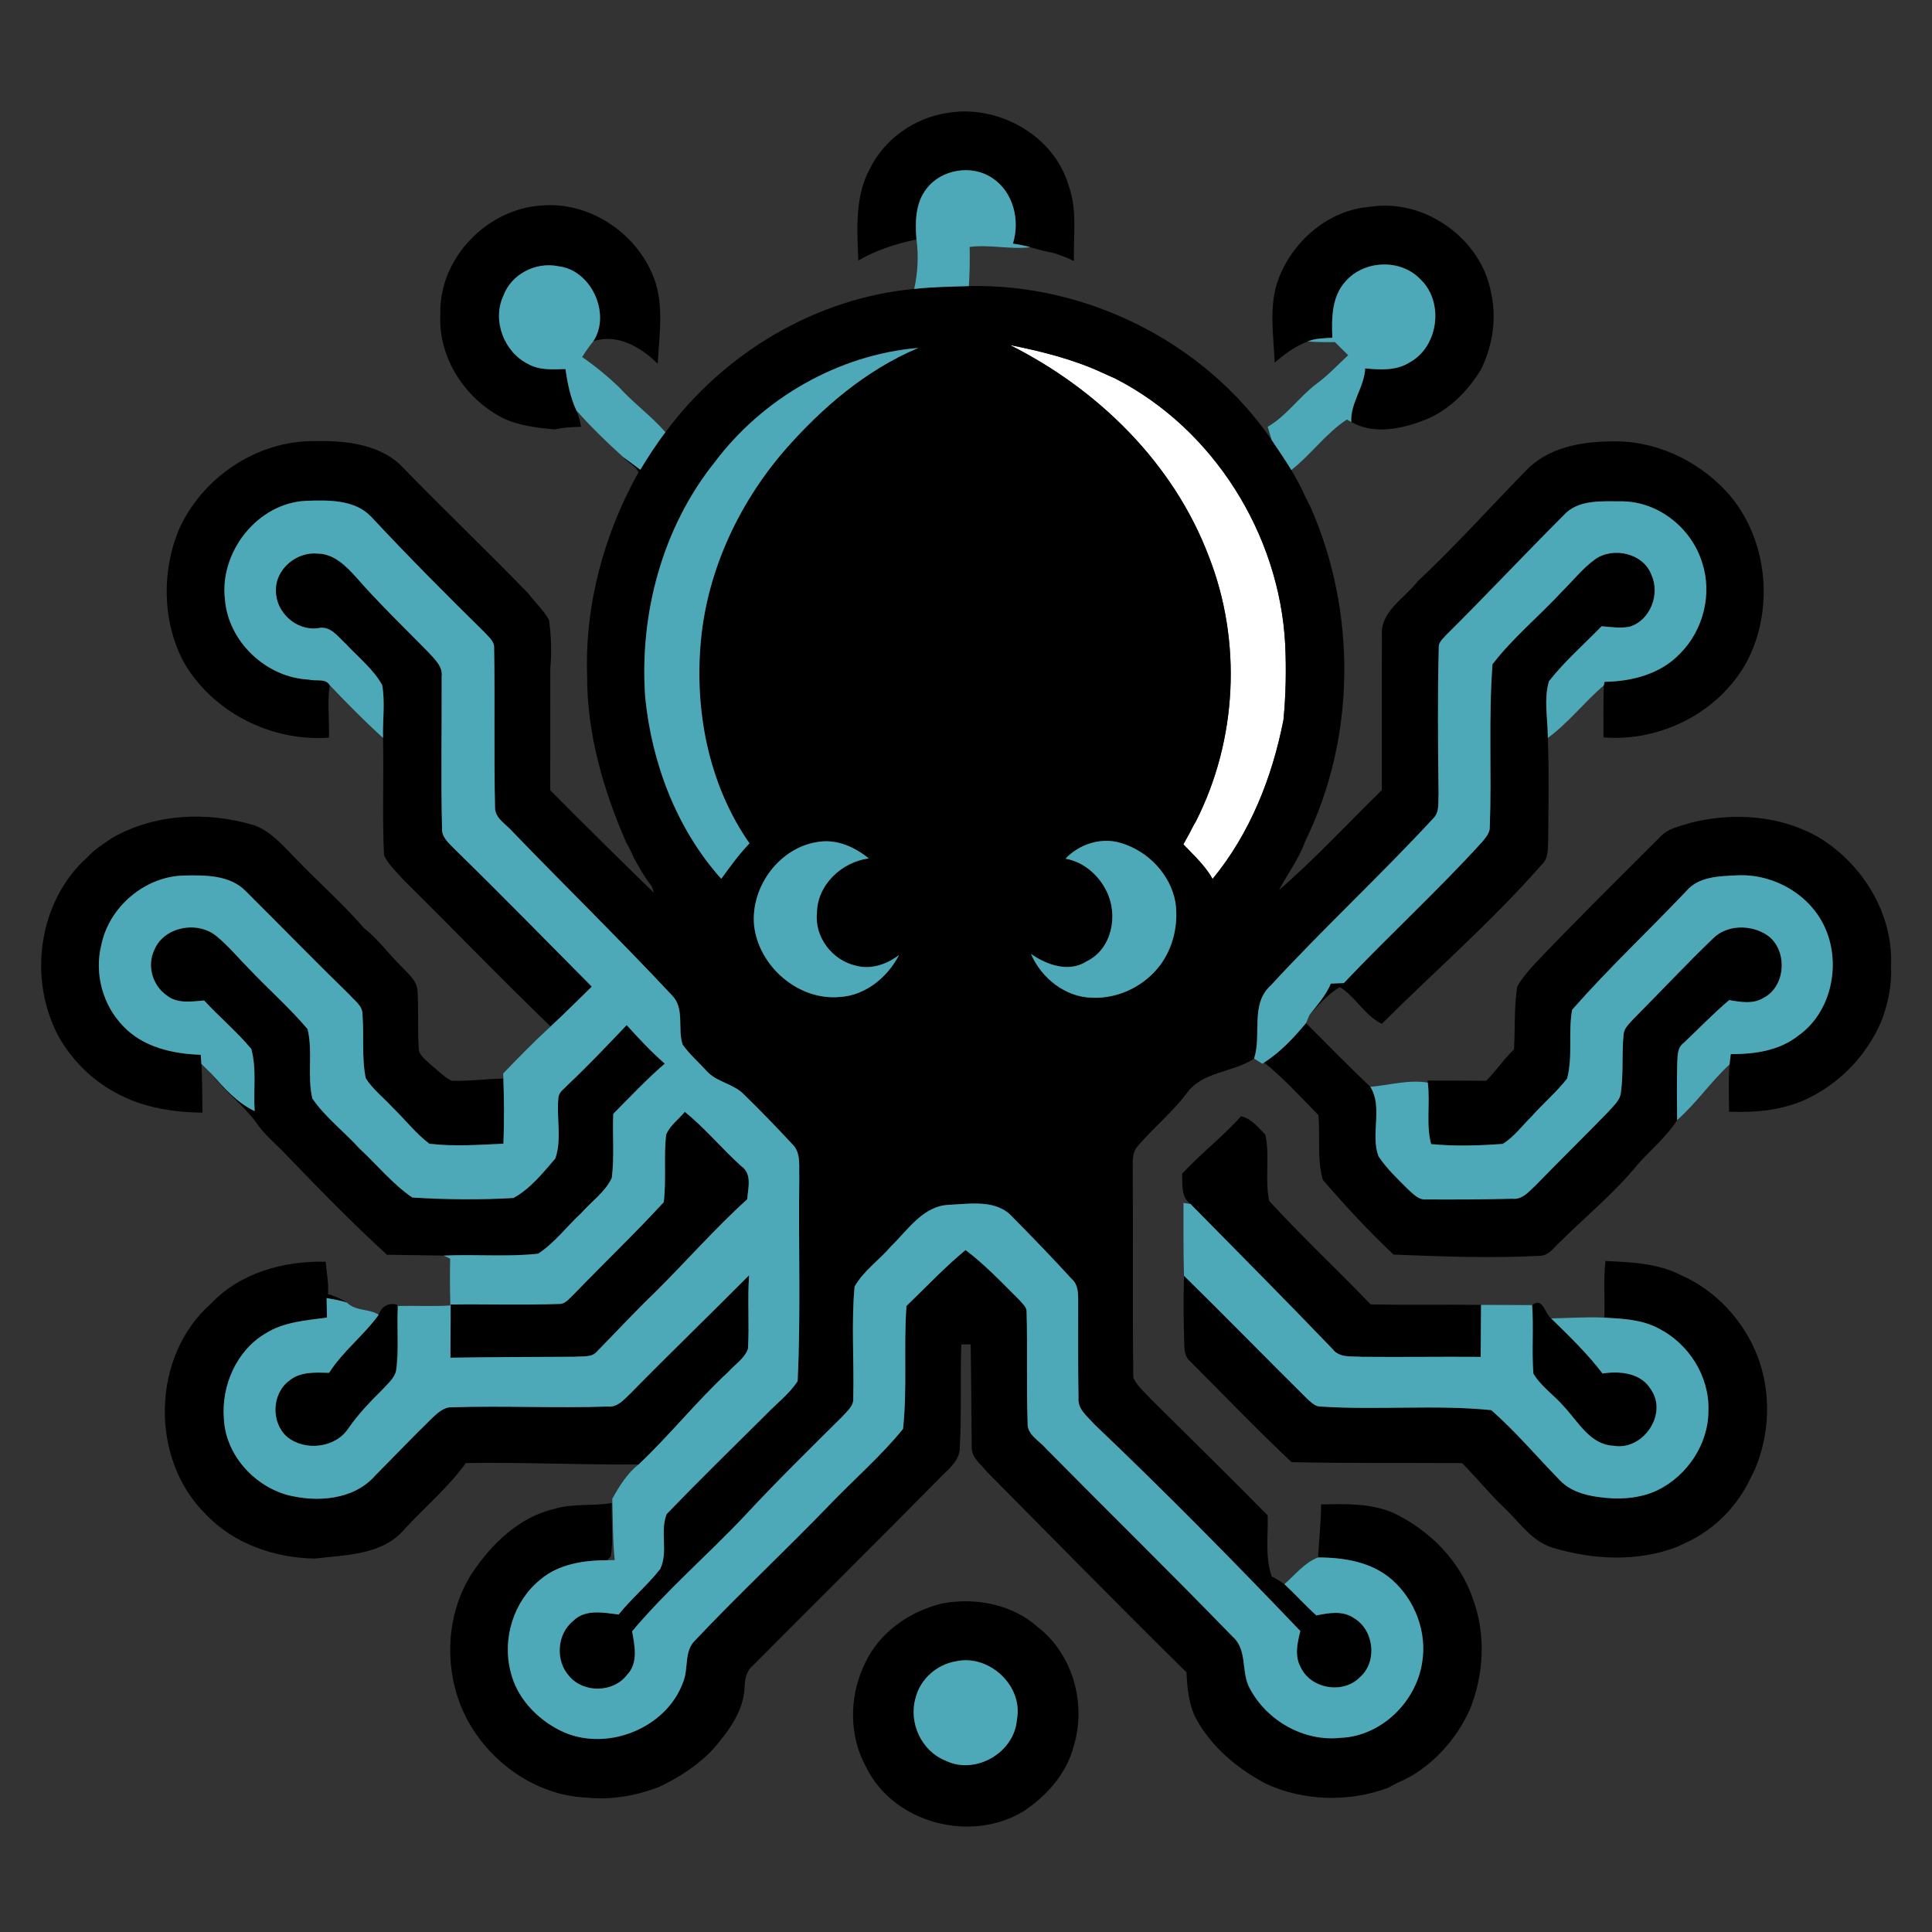
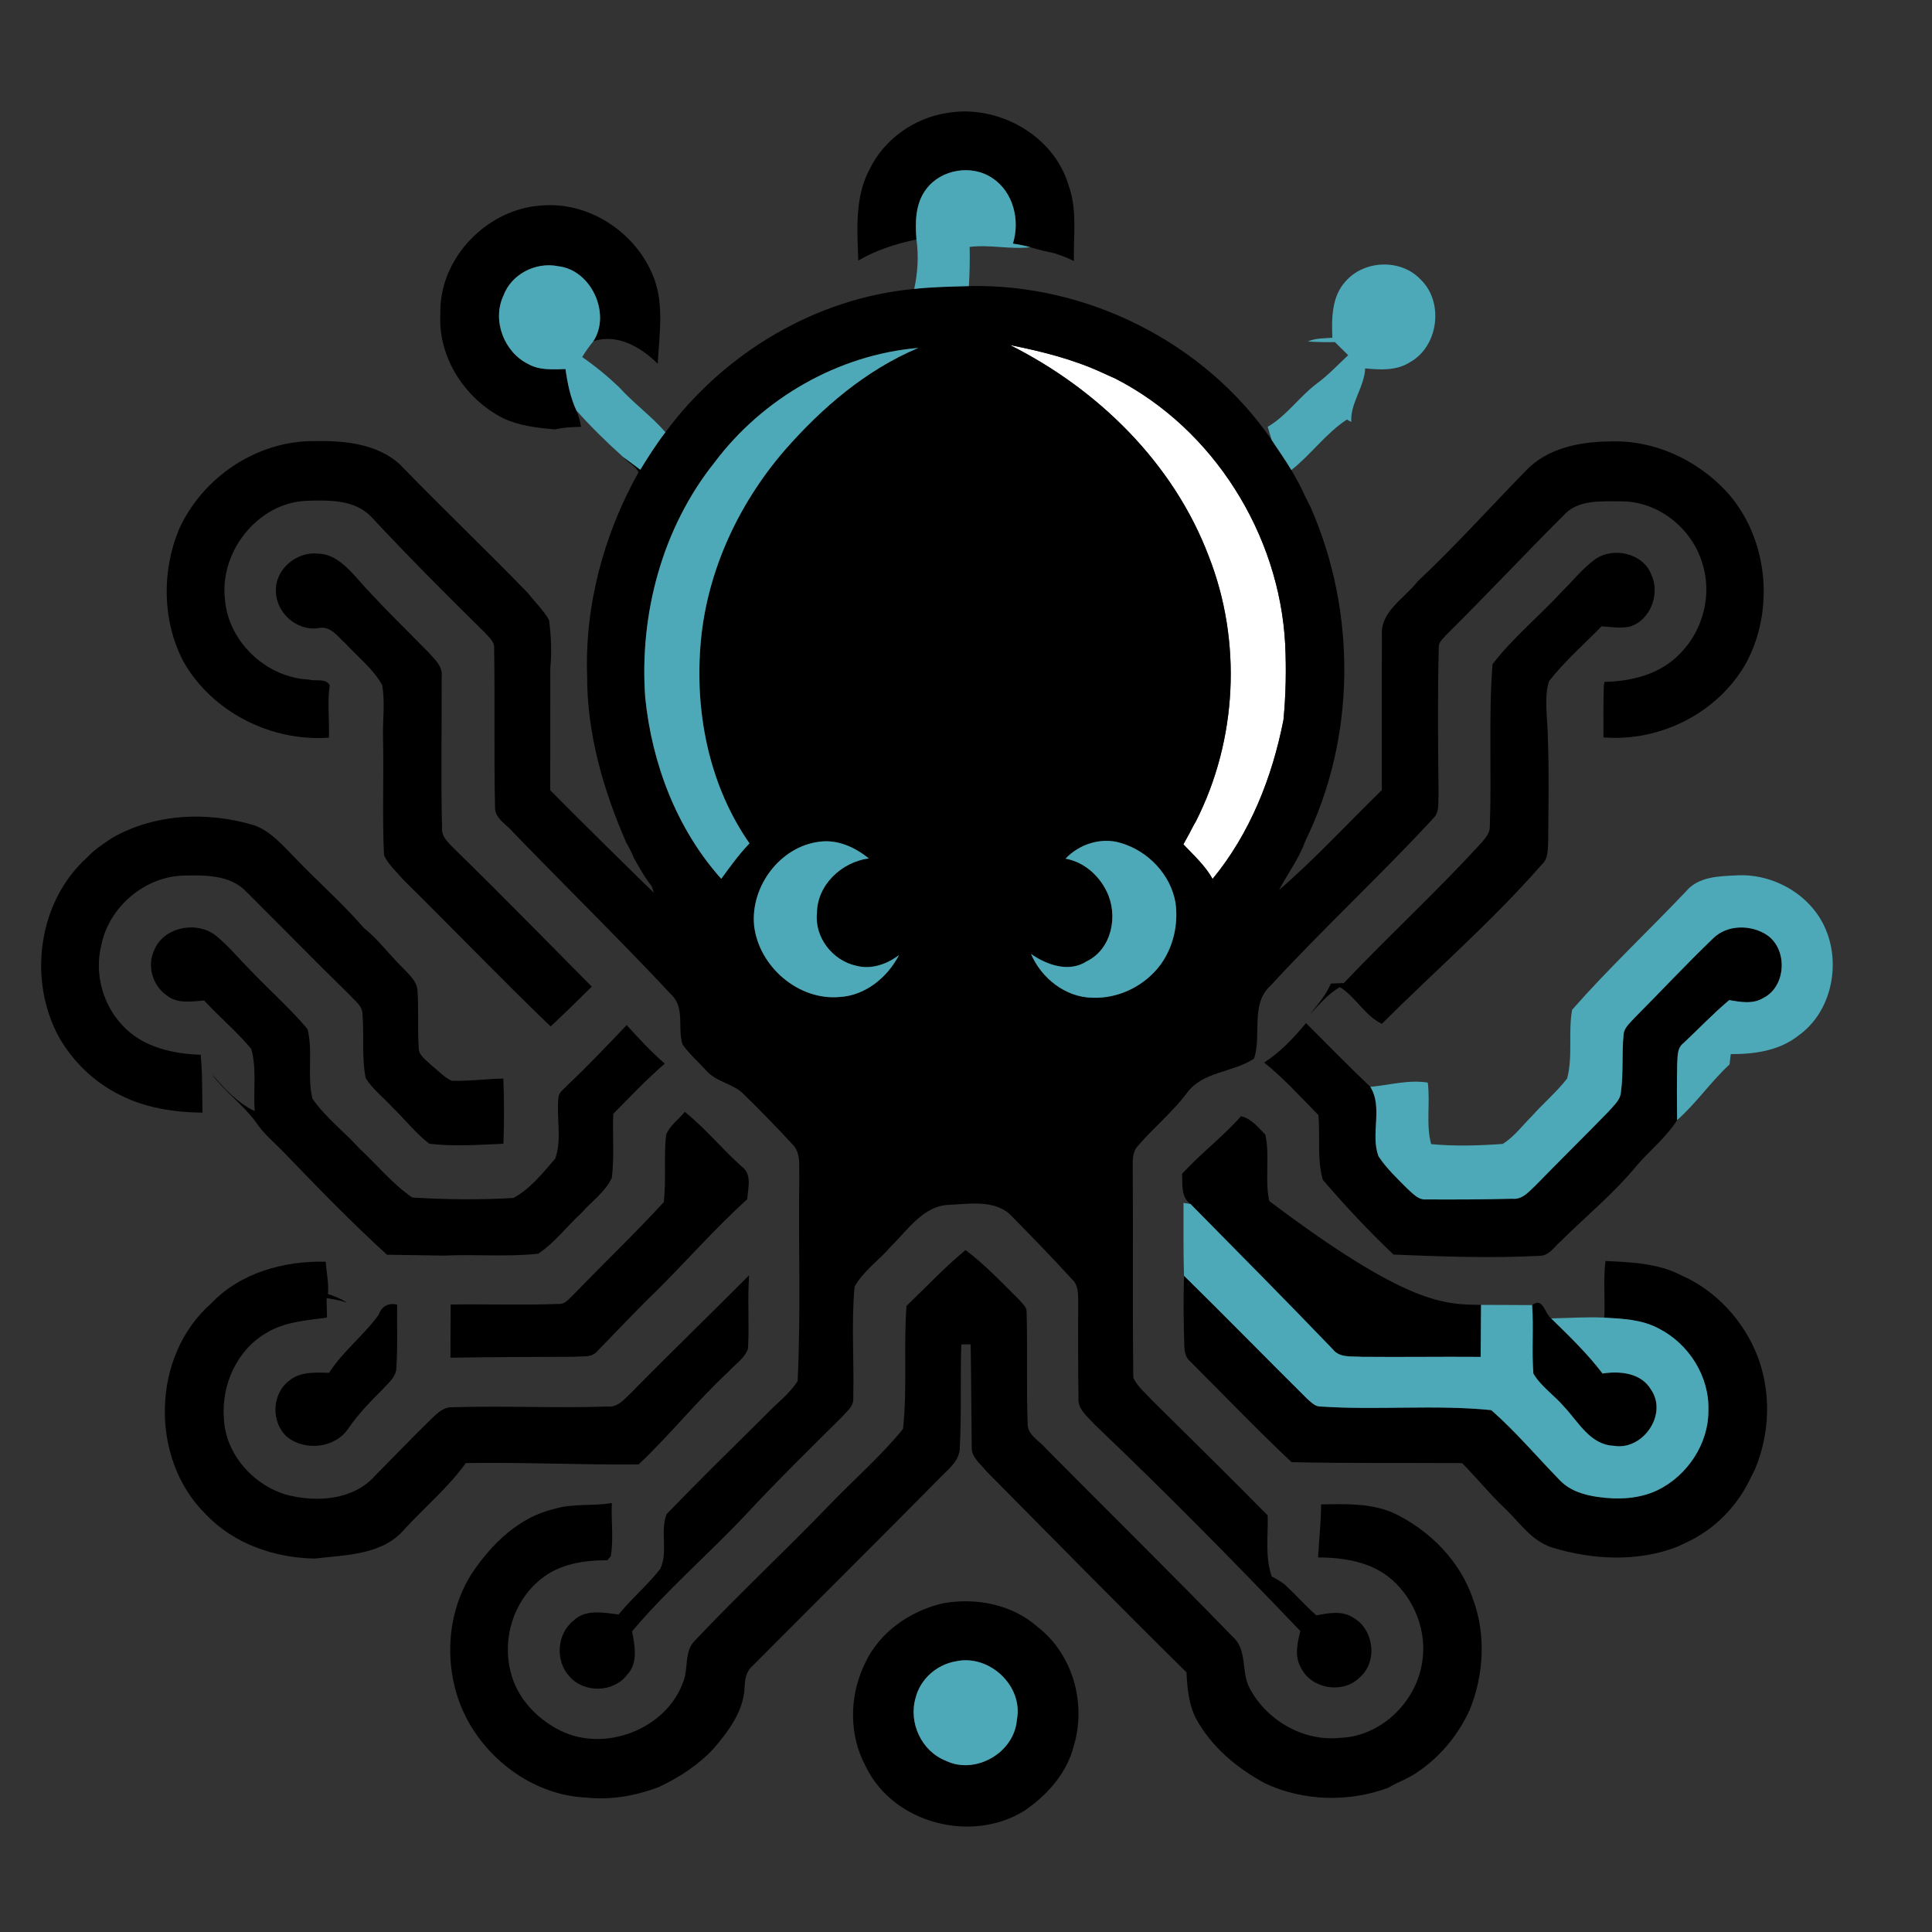
<svg xmlns="http://www.w3.org/2000/svg" width="200pt" height="200pt" viewBox="0 0 474 474" version="1.1">
  <rect x="0" y="0" width="474" height="474" fill="#333333" stroke="none" />
  <g id="#ffffffff">
    <path fill="#ffffff" opacity="1.00" d=" M 247.77 84.65 C 255.52 86.19 263.28 88.13 270.46 91.45 C 271.49 91.94 272.56 92.38 273.60 92.86 C 297.74 105.23 313.89 131.08 315.31 158.05 C 315.60 164.23 315.48 170.44 314.89 176.60 C 312.14 190.70 306.70 204.45 297.50 215.64 C 295.67 212.36 292.88 209.84 290.33 207.15 C 290.68 206.52 291.38 205.26 291.73 204.62 C 292.29 203.60 292.77 202.53 293.39 201.54 C 303.55 181.55 304.75 157.33 296.55 136.46 C 287.90 113.62 269.37 95.48 247.77 84.65 Z" />
  </g>
  <g id="#000000ff">
    <path fill="#000000" opacity="1.00" d=" M 213.38 41.46 C 216.91 34.21 224.17 29.04 232.09 27.76 C 244.65 25.43 258.62 33.11 262.20 45.59 C 264.34 51.53 263.32 57.89 263.48 64.05 C 261.92 63.23 260.26 62.65 258.60 62.10 C 256.63 61.71 254.69 61.22 252.77 60.66 C 251.38 60.21 249.93 60.02 248.51 59.76 C 250.31 54.06 248.61 47.02 243.42 43.67 C 238.46 40.29 230.91 41.51 227.30 46.33 C 224.57 49.79 224.49 54.54 224.85 58.74 C 219.87 59.80 214.98 61.33 210.58 63.93 C 210.30 56.41 209.67 48.33 213.38 41.46 Z" />
    <path fill="#000000" opacity="1.00" d=" M 108.04 76.95 C 107.70 63.38 119.45 51.24 132.87 50.42 C 144.22 49.43 155.37 56.63 159.90 66.91 C 163.14 73.94 161.74 81.81 161.37 89.25 C 157.30 85.20 151.46 81.75 145.57 83.72 C 149.96 77.03 145.09 66.19 136.91 65.31 C 131.42 64.20 125.42 67.27 123.49 72.59 C 120.68 78.66 123.69 86.43 129.62 89.33 C 132.40 90.89 135.67 90.63 138.74 90.54 C 139.23 94.03 139.93 97.52 141.43 100.74 C 141.96 102.02 142.34 103.35 142.57 104.72 C 140.42 104.77 138.26 104.85 136.16 105.35 C 131.79 104.97 127.41 104.48 123.40 102.59 C 114.02 97.78 107.40 87.65 108.04 76.95 Z" />
-     <path fill="#000000" opacity="1.00" d=" M 313.65 68.47 C 317.16 59.13 325.94 51.50 336.09 50.74 C 349.50 48.60 363.46 58.56 365.84 71.91 C 367.25 78.20 366.17 84.86 363.37 90.62 C 360.05 96.06 355.32 100.86 349.26 103.14 C 343.73 105.30 336.93 106.64 331.53 103.53 C 331.22 99.00 334.72 95.00 334.94 90.38 C 338.64 90.76 342.66 90.97 345.93 88.86 C 352.95 84.95 354.33 74.07 348.49 68.53 C 343.66 63.42 334.64 63.79 330.09 69.07 C 326.70 72.78 326.69 78.16 326.88 82.87 C 324.85 83.01 322.75 82.95 320.85 83.78 C 317.78 84.90 315.21 86.88 312.73 88.95 C 312.47 82.14 311.21 75.05 313.65 68.47 Z" />
    <path fill="#000000" opacity="1.00" d=" M 224.29 70.89 C 228.74 70.38 233.23 70.34 237.71 70.19 C 266.68 69.53 295.54 83.99 311.98 107.92 C 313.58 110.40 315.32 112.78 316.82 115.32 C 318.02 117.36 319.17 119.43 320.12 121.60 C 320.59 122.55 321.07 123.50 321.55 124.45 C 332.89 150.24 332.68 181.07 320.21 206.42 C 318.71 210.71 315.88 214.32 313.83 218.34 C 322.67 210.68 330.64 202.02 339.02 193.84 C 339.04 181.22 338.98 168.59 339.04 155.97 C 338.56 150.03 344.59 146.84 347.77 142.68 C 357.04 133.97 365.54 124.52 374.42 115.42 C 379.65 109.93 387.65 108.35 394.95 108.31 C 405.67 107.87 416.22 112.72 423.48 120.50 C 433.74 131.66 435.54 149.36 428.42 162.63 C 421.53 174.90 407.35 182.03 393.40 180.92 C 393.42 176.66 393.32 172.40 393.49 168.14 C 393.53 167.93 393.61 167.49 393.66 167.28 C 400.42 167.18 407.47 165.36 412.25 160.28 C 417.90 154.58 420.13 145.72 417.61 138.07 C 415.04 129.60 406.93 123.08 397.97 123.00 C 393.06 123.03 387.10 122.43 383.53 126.52 C 373.84 136.21 364.47 146.21 354.74 155.86 C 353.99 156.74 352.88 157.60 352.99 158.89 C 352.68 170.92 352.81 182.96 352.94 194.99 C 352.80 196.89 353.20 199.15 351.75 200.66 C 338.79 214.70 324.73 227.69 311.79 241.75 C 306.65 246.34 309.61 253.82 307.68 259.71 C 302.47 263.22 295.08 262.78 291.17 268.19 C 287.60 272.94 282.95 276.71 279.11 281.21 C 277.70 282.80 277.91 285.02 277.91 286.99 C 278.04 304.01 277.83 321.04 278.05 338.05 C 279.20 340.39 281.31 342.05 283.04 343.94 C 292.38 353.21 301.80 362.41 311.02 371.80 C 311.15 376.78 310.33 381.96 312.01 386.77 C 313.08 387.33 314.12 387.95 315.11 388.66 C 317.79 391.14 320.22 393.88 322.95 396.32 C 325.95 395.74 329.33 395.07 332.06 396.92 C 337.12 399.78 338.06 407.72 333.59 411.54 C 329.45 415.75 321.48 414.33 319.06 408.94 C 317.57 406.18 318.31 403.02 319.03 400.17 C 302.55 382.91 285.79 365.90 268.50 349.45 C 266.86 347.56 264.36 345.77 264.60 342.99 C 264.46 334.96 264.53 326.92 264.52 318.89 C 264.51 317.12 264.46 315.15 263.03 313.88 C 258.27 308.67 253.36 303.59 248.40 298.57 C 244.50 294.21 238.09 295.35 232.91 295.59 C 226.50 295.80 222.80 301.70 218.64 305.73 C 215.77 309.13 211.83 311.77 209.66 315.68 C 208.84 324.76 209.57 333.92 209.34 343.03 C 209.49 345.00 207.75 346.27 206.60 347.60 C 198.55 355.60 190.45 363.54 182.73 371.86 C 173.67 381.46 163.59 390.11 155.08 400.23 C 155.73 403.77 156.64 408.04 153.83 410.92 C 150.50 415.30 143.27 415.43 139.71 411.29 C 136.19 407.53 136.59 400.87 140.67 397.65 C 143.62 394.70 148.08 395.66 151.78 396.10 C 154.95 392.17 158.86 388.91 161.97 384.95 C 164.01 380.76 161.85 375.65 163.57 371.45 C 171.57 363.17 179.80 355.10 187.98 347.00 C 190.56 344.30 193.65 342.00 195.69 338.85 C 196.50 322.25 195.86 305.58 196.10 288.96 C 195.96 286.16 196.62 282.82 194.35 280.67 C 190.50 276.54 186.58 272.45 182.52 268.51 C 179.93 265.83 175.80 265.52 173.34 262.72 C 171.38 260.56 169.13 258.65 167.46 256.25 C 166.18 252.33 168.06 247.37 164.85 244.18 C 152.12 230.57 138.79 217.54 125.84 204.13 C 124.27 202.24 121.39 200.82 121.45 198.05 C 121.16 185.05 121.45 172.03 121.23 159.03 C 121.34 157.35 119.88 156.28 118.90 155.15 C 109.48 145.88 100.14 136.52 91.14 126.85 C 87.05 122.49 80.53 122.69 75.02 122.88 C 63.16 123.46 53.81 135.45 55.19 147.07 C 56.03 157.53 65.39 166.26 75.81 166.73 C 77.43 167.21 79.89 166.33 80.89 168.10 C 80.27 172.35 80.86 176.68 80.69 180.97 C 66.54 182.03 51.99 174.68 44.97 162.25 C 39.82 152.35 39.65 140.16 43.90 129.91 C 49.60 117.18 62.96 108.14 77.00 108.22 C 84.27 108.06 92.38 108.78 98.03 113.86 C 108.38 124.55 119.16 134.82 129.52 145.50 C 131.22 147.73 133.35 149.68 134.71 152.14 C 135.22 156.06 135.39 160.04 135.01 163.98 C 134.97 173.94 135.04 183.90 134.98 193.86 C 143.39 202.33 151.89 210.73 160.44 219.06 C 160.29 218.63 160.01 217.79 159.87 217.37 C 158.15 215.29 156.89 212.89 155.55 210.57 C 154.98 209.20 154.32 207.86 153.58 206.58 C 148.02 193.79 144.03 180.03 144.05 165.99 C 143.42 148.54 148.16 131.06 156.66 115.86 C 155.88 114.26 154.03 113.47 152.89 112.13 C 154.30 113.15 155.70 114.19 157.09 115.25 C 159.01 112.10 161.00 108.98 163.26 106.05 C 177.60 86.63 200.12 73.11 224.29 70.89 M 247.77 84.65 C 269.37 95.48 287.90 113.62 296.55 136.46 C 304.75 157.33 303.55 181.55 293.39 201.54 C 292.77 202.53 292.29 203.60 291.73 204.62 C 291.38 205.26 290.68 206.52 290.33 207.15 C 292.88 209.84 295.67 212.36 297.50 215.64 C 306.70 204.45 312.14 190.70 314.89 176.60 C 315.48 170.44 315.60 164.23 315.31 158.05 C 313.89 131.08 297.74 105.23 273.60 92.86 C 272.56 92.38 271.49 91.94 270.46 91.45 C 263.28 88.13 255.52 86.19 247.77 84.65 M 175.31 113.45 C 162.46 129.53 156.84 150.70 158.30 171.09 C 159.92 187.29 166.01 203.38 176.95 215.61 C 179.13 212.61 181.31 209.60 183.88 206.91 C 174.24 193.09 170.61 175.75 171.80 159.09 C 173.00 141.16 180.82 124.02 192.50 110.48 C 201.61 100.07 212.44 90.76 225.30 85.36 C 205.65 87.03 187.11 97.72 175.31 113.45 M 185.01 227.04 C 186.13 237.07 195.85 245.54 206.04 244.60 C 212.32 244.24 217.76 239.76 220.56 234.32 C 217.56 236.59 213.74 237.94 209.98 236.92 C 204.25 235.63 199.83 229.99 200.43 224.05 C 200.46 217.10 206.49 211.49 213.15 210.60 C 209.77 207.87 205.49 205.90 201.06 206.51 C 191.39 207.67 184.11 217.49 185.01 227.04 M 261.42 210.67 C 265.85 211.44 269.57 214.69 271.50 218.68 C 274.40 224.50 272.84 232.79 266.67 235.82 C 262.30 238.69 256.86 236.77 252.95 234.04 C 255.47 239.96 261.40 244.68 267.97 244.78 C 274.45 245.07 280.92 241.84 284.75 236.64 C 287.89 232.32 289.12 226.75 288.40 221.48 C 287.21 214.57 281.68 208.78 275.00 206.83 C 270.24 205.33 264.78 207.08 261.42 210.67 Z" />
    <path fill="#000000" opacity="1.00" d=" M 67.69 144.96 C 67.53 139.61 72.81 135.25 78.01 135.83 C 81.95 135.88 84.89 138.87 87.36 141.60 C 92.95 148.00 99.09 153.89 105.03 159.95 C 106.55 161.67 108.67 163.43 108.36 165.98 C 108.41 178.36 108.15 190.74 108.45 203.11 C 108.26 205.41 110.19 206.91 111.62 208.41 C 122.95 219.48 134.03 230.81 145.19 242.06 C 141.83 245.33 138.53 248.65 135.09 251.83 C 122.86 240.08 111.11 227.83 99.03 215.92 C 97.36 213.98 95.34 212.18 94.22 209.88 C 93.75 200.28 94.19 190.65 93.97 181.04 C 93.85 176.71 94.53 172.32 93.75 168.04 C 91.56 164.14 87.94 161.30 84.93 158.05 C 82.94 156.27 81.11 153.39 78.02 154.12 C 72.71 154.84 67.68 150.26 67.69 144.96 Z" />
    <path fill="#000000" opacity="1.00" d=" M 391.30 137.25 C 395.73 134.04 403.24 135.72 405.17 141.06 C 407.34 145.76 404.90 152.22 399.82 153.75 C 397.55 154.22 395.22 153.81 392.94 153.65 C 388.60 158.10 383.86 162.25 380.02 167.14 C 378.72 171.58 379.75 176.45 379.75 181.04 C 380.07 189.35 379.89 197.67 379.84 205.98 C 379.71 208.08 380.00 210.59 378.24 212.13 C 366.08 226.05 352.08 238.15 339.02 251.19 C 334.84 249.17 332.62 244.61 328.76 242.19 C 325.89 243.74 323.53 246.58 321.26 249.02 C 323.18 246.56 325.30 244.22 326.52 241.31 C 327.58 241.26 328.64 241.22 329.70 241.19 C 340.81 229.45 352.77 218.51 363.65 206.54 C 364.52 205.47 365.56 204.34 365.51 202.85 C 366.00 189.57 365.18 176.23 366.17 162.97 C 371.15 156.48 377.65 151.16 383.22 145.13 C 385.90 142.49 388.25 139.48 391.30 137.25 Z" />
    <path fill="#000000" opacity="1.00" d=" M 27.36 205.67 C 37.93 199.53 50.98 199.02 62.50 202.52 C 66.59 204.06 69.47 207.55 72.47 210.56 C 78.00 216.35 84.07 221.63 89.30 227.70 C 92.84 230.50 95.47 234.20 98.69 237.32 C 100.22 239.01 102.30 240.61 102.43 243.08 C 102.74 247.70 102.43 252.34 102.72 256.96 C 102.63 258.93 104.52 260.02 105.73 261.25 C 107.40 262.56 108.87 264.23 110.81 265.16 C 115.04 265.28 119.26 264.69 123.50 264.61 C 123.68 269.94 123.72 275.27 123.51 280.60 C 117.47 280.88 111.35 281.32 105.34 280.61 C 101.94 278.03 99.33 274.59 96.26 271.65 C 94.10 269.27 91.45 267.27 89.73 264.53 C 88.69 259.40 89.36 254.12 88.93 248.93 C 89.01 246.83 87.09 245.58 85.86 244.17 C 77.26 235.77 68.86 227.16 60.34 218.68 C 56.42 214.63 50.33 214.70 45.11 214.81 C 35.51 215.02 26.70 222.55 24.84 231.94 C 23.12 238.91 25.22 246.60 30.22 251.75 C 35.10 256.93 42.39 258.55 49.25 258.78 C 49.31 259.52 49.36 260.26 49.41 261.01 C 49.67 264.99 49.57 268.99 49.69 272.98 C 42.74 272.90 35.67 271.83 29.43 268.64 C 23.20 265.55 18.01 260.60 14.54 254.58 C 6.76 240.50 9.29 221.21 21.40 210.35 C 23.11 208.46 25.28 207.10 27.36 205.67 Z" />
-     <path fill="#000000" opacity="1.00" d=" M 414.82 201.85 C 425.38 199.20 437.11 200.03 446.59 205.67 C 457.16 212.24 464.50 224.34 463.95 236.96 C 464.18 241.63 463.24 246.24 461.56 250.58 C 458.02 258.82 451.62 265.58 443.54 269.50 C 437.52 272.40 430.80 273.00 424.21 272.75 C 424.20 268.88 424.01 265.01 424.32 261.16 C 424.41 260.30 424.51 259.46 424.63 258.62 C 430.39 258.64 436.47 257.81 441.13 254.14 C 449.18 248.50 451.69 236.97 447.96 228.11 C 444.47 219.60 435.10 214.23 426.02 214.77 C 421.70 214.97 416.69 215.06 413.67 218.67 C 404.42 228.42 394.57 237.65 385.71 247.74 C 384.70 253.30 385.93 259.14 384.48 264.61 C 381.88 267.94 378.64 270.69 375.83 273.84 C 373.49 276.14 371.50 278.91 368.68 280.65 C 362.86 281.08 356.94 281.25 351.12 280.70 C 349.80 275.93 350.94 270.58 350.29 265.61 L 350.27 265.11 C 355.06 265.13 359.85 265.10 364.65 265.15 C 367.07 262.72 368.95 259.82 371.45 257.47 C 371.73 252.35 371.46 247.20 372.22 242.12 C 373.33 240.04 374.93 238.25 376.50 236.51 C 386.56 225.91 396.98 215.66 407.31 205.33 C 409.23 203.18 412.21 202.72 414.82 201.85 Z" />
    <path fill="#000000" opacity="1.00" d=" M 37.84 233.11 C 40.18 227.28 48.61 225.80 53.21 229.76 C 56.13 232.16 58.53 235.11 61.19 237.78 C 65.88 242.74 71.06 247.27 75.46 252.48 C 76.82 258.02 75.31 263.95 76.64 269.53 C 79.84 274.14 84.41 277.62 88.17 281.76 C 92.49 285.76 96.28 290.47 101.15 293.80 C 109.39 294.30 117.73 294.41 125.98 293.91 C 130.09 291.67 133.21 287.76 136.24 284.23 C 137.93 279.39 136.43 274.08 137.03 269.07 C 137.25 267.83 138.46 267.13 139.22 266.24 C 144.25 261.51 148.99 256.49 153.75 251.50 C 156.72 254.78 159.74 258.04 163.10 260.95 C 158.65 264.81 154.59 269.09 150.46 273.28 C 150.24 278.50 150.75 283.76 150.11 288.96 C 148.50 292.44 145.14 294.75 142.64 297.59 C 139.07 300.87 136.10 304.92 132.02 307.59 C 124.35 308.42 116.59 307.69 108.88 308.05 C 104.24 307.96 99.59 307.92 94.95 307.84 C 86.28 299.94 78.11 291.52 69.98 283.08 C 67.53 280.49 64.68 278.24 62.73 275.23 C 59.54 270.92 55.09 267.76 51.90 263.46 C 55.01 266.96 58.18 270.55 62.48 272.61 C 62.13 267.56 63.01 262.26 61.65 257.35 C 58.12 253.10 53.83 249.53 50.08 245.46 C 47.02 245.71 43.47 246.32 40.89 244.20 C 37.42 241.79 36.02 236.94 37.84 233.11 Z" />
    <path fill="#000000" opacity="1.00" d=" M 420.25 230.27 C 423.68 226.81 429.59 226.79 433.52 229.41 C 438.66 232.91 438.26 241.96 432.68 244.81 C 430.12 246.42 427.04 245.85 424.25 245.36 C 420.29 248.69 416.73 252.45 412.96 255.98 C 411.45 257.14 411.61 259.20 411.49 260.90 C 411.39 265.53 411.42 270.17 411.46 274.81 C 408.85 278.97 404.96 282.08 401.74 285.75 C 396.07 292.71 389.08 298.41 382.73 304.70 C 381.27 305.98 380.08 307.99 377.93 308.10 C 365.92 308.73 353.90 308.29 341.89 307.80 C 335.78 302.00 330.01 295.84 324.54 289.45 C 323.07 284.33 323.95 278.84 323.45 273.57 C 319.13 269.16 314.97 264.57 310.15 260.69 C 314.13 258.13 317.41 254.62 320.42 251.01 C 325.65 256.25 330.84 261.54 336.20 266.65 C 339.37 271.75 336.14 278.27 338.22 283.71 C 340.19 286.69 342.82 289.16 345.33 291.68 C 346.67 292.86 348.00 294.47 349.99 294.27 C 357.01 294.31 364.03 294.28 371.05 294.10 C 373.52 294.38 375.15 292.29 376.78 290.79 C 382.70 284.72 388.75 278.76 394.67 272.68 C 395.86 271.26 397.54 269.93 397.68 267.95 C 398.32 263.28 397.87 258.54 398.33 253.86 C 398.42 252.18 399.85 251.06 400.86 249.88 C 407.35 243.37 413.62 236.64 420.25 230.27 Z" />
    <path fill="#000000" opacity="1.00" d=" M 163.44 278.36 C 164.36 276.12 166.50 274.62 168.02 272.78 C 172.99 276.80 177.10 281.81 181.85 286.10 C 184.59 287.98 183.53 291.46 183.32 294.22 C 175.44 301.37 168.43 309.38 160.90 316.87 C 155.94 321.63 151.27 326.68 146.46 331.58 C 145.13 333.15 142.86 332.67 141.05 332.87 C 130.87 332.91 120.69 332.94 110.51 333.10 C 110.50 328.75 110.58 324.40 110.57 320.05 C 119.45 319.94 128.34 320.23 137.21 319.91 C 138.73 319.95 139.66 318.55 140.68 317.65 C 148.02 310.05 155.69 302.72 162.84 294.95 C 163.51 289.44 162.79 283.86 163.44 278.36 Z" />
-     <path fill="#000000" opacity="1.00" d=" M 304.47 273.87 C 307.01 274.40 308.71 276.63 310.45 278.39 C 311.60 283.72 310.25 289.38 311.40 294.66 C 319.40 303.38 328.08 311.50 336.29 320.03 C 345.31 320.20 354.34 320.03 363.36 320.14 C 363.32 324.39 363.30 328.64 363.27 332.90 C 353.51 332.82 343.74 332.98 333.98 332.88 C 331.59 332.69 328.65 333.20 326.99 331.03 C 315.48 319.04 303.76 307.24 292.09 295.40 C 289.68 293.70 290.15 290.56 290.01 287.99 C 294.57 283.01 299.98 278.92 304.47 273.87 Z" />
+     <path fill="#000000" opacity="1.00" d=" M 304.47 273.87 C 307.01 274.40 308.71 276.63 310.45 278.39 C 311.60 283.72 310.25 289.38 311.40 294.66 C 345.31 320.20 354.34 320.03 363.36 320.14 C 363.32 324.39 363.30 328.64 363.27 332.90 C 353.51 332.82 343.74 332.98 333.98 332.88 C 331.59 332.69 328.65 333.20 326.99 331.03 C 315.48 319.04 303.76 307.24 292.09 295.40 C 289.68 293.70 290.15 290.56 290.01 287.99 C 294.57 283.01 299.98 278.92 304.47 273.87 Z" />
    <path fill="#000000" opacity="1.00" d=" M 222.40 320.40 C 227.19 315.80 231.75 310.92 236.89 306.69 C 241.71 310.31 245.84 314.73 250.11 318.96 C 250.82 319.84 251.96 320.66 251.87 321.94 C 252.13 330.98 251.80 340.03 252.12 349.07 C 251.92 351.99 254.98 353.44 256.63 355.40 C 271.86 370.81 287.34 385.99 302.42 401.55 C 306.18 404.84 304.38 410.33 306.68 414.35 C 310.91 422.21 319.92 427.34 328.90 426.36 C 338.85 425.98 347.44 417.57 348.91 407.88 C 350.15 400.39 347.15 392.52 341.48 387.55 C 336.57 383.21 329.72 382.11 323.38 382.11 C 323.60 377.77 324.11 373.45 324.12 369.10 C 330.04 368.98 336.13 368.76 341.70 371.11 C 350.68 375.33 358.27 382.95 361.44 392.47 C 364.62 401.19 364.04 411.02 360.56 419.57 C 360.31 420.07 359.81 421.07 359.56 421.57 C 356.57 427.23 352.05 432.18 346.60 435.53 C 346.09 435.80 345.07 436.34 344.56 436.62 C 343.20 437.22 341.86 437.86 340.59 438.62 C 330.93 442.21 319.77 441.93 310.40 437.54 C 303.48 433.82 297.21 428.60 293.42 421.61 C 291.63 418.10 291.28 414.16 291.10 410.30 C 274.59 394.02 258.34 377.46 242.03 360.99 C 240.60 359.19 238.28 357.52 238.40 355.00 C 238.30 346.61 238.30 338.21 238.14 329.82 C 237.56 329.83 236.42 329.85 235.85 329.85 C 235.57 338.26 235.93 346.68 235.48 355.08 C 235.52 358.09 233.08 360.13 231.12 362.06 C 215.71 377.67 200.13 393.13 184.66 408.69 C 183.06 410.00 182.73 412.07 182.68 414.02 C 182.42 419.87 178.72 424.75 175.06 429.02 C 171.29 433.08 166.54 436.15 161.54 438.48 C 155.95 440.58 149.94 441.66 143.97 441.03 C 131.55 440.53 120.18 432.45 114.47 421.59 C 114.23 421.09 113.75 420.09 113.51 419.59 C 108.84 408.90 109.46 395.85 115.81 385.96 C 120.61 378.82 127.29 372.22 135.93 370.22 C 140.53 368.78 145.41 369.57 150.11 368.75 C 149.90 373.09 150.60 377.53 149.84 381.82 C 149.64 382.06 149.23 382.55 149.02 382.79 C 143.26 382.79 137.07 383.70 132.53 387.57 C 126.01 392.85 123.19 402.00 125.26 410.08 C 126.74 416.47 131.63 421.65 137.39 424.54 C 148.33 430.05 163.42 424.28 167.59 412.71 C 168.99 409.38 167.74 405.12 170.56 402.43 C 181.38 390.98 192.91 380.23 203.84 368.88 C 209.73 362.77 216.20 357.17 221.55 350.57 C 222.63 340.57 221.66 330.44 222.40 320.40 Z" />
    <path fill="#000000" opacity="1.00" d=" M 51.80 319.80 C 58.97 312.22 69.74 309.30 79.91 309.55 C 80.07 312.20 80.72 314.82 80.46 317.48 C 82.09 318.01 83.69 318.64 85.13 319.59 C 83.51 319.02 81.81 318.77 80.13 318.47 C 80.17 320.06 80.20 321.65 80.22 323.26 C 75.11 323.96 69.67 324.29 65.18 327.13 C 58.05 331.31 54.28 339.93 54.93 348.02 C 55.30 356.71 62.08 364.33 70.28 366.72 C 77.60 368.66 86.75 368.08 92.05 362.02 C 96.70 357.34 101.25 352.55 105.99 347.95 C 107.38 346.65 108.91 345.14 110.98 345.26 C 123.67 344.86 136.38 345.51 149.08 345.08 C 151.57 345.35 153.20 343.25 154.81 341.74 C 164.37 332.01 174.18 322.54 183.79 312.87 C 183.35 318.87 183.87 324.90 183.51 330.91 C 182.66 333.32 180.28 334.78 178.63 336.63 C 170.91 343.78 164.35 352.07 156.69 359.28 C 142.55 359.42 128.43 358.72 114.29 358.95 C 109.95 364.97 104.19 369.77 99.19 375.23 C 93.82 381.55 84.73 381.49 77.17 382.38 C 67.32 382.20 57.35 378.77 50.48 371.51 C 36.62 357.88 37.15 332.64 51.80 319.80 Z" />
    <path fill="#000000" opacity="1.00" d=" M 393.89 309.37 C 400.15 309.68 406.69 309.90 412.38 312.84 C 421.03 316.61 427.83 324.06 431.23 332.81 C 434.58 341.70 434.23 351.79 430.55 360.53 C 430.30 361.03 429.78 362.04 429.53 362.55 C 426.28 369.52 420.60 375.33 413.57 378.51 C 413.06 378.75 412.05 379.23 411.54 379.47 C 401.81 383.26 390.76 382.70 380.89 379.70 C 375.78 378.13 372.78 373.45 369.09 369.95 C 365.41 366.49 362.28 362.52 358.70 358.96 C 344.76 358.88 330.82 359.03 316.88 358.73 C 308.35 350.73 300.28 342.26 292.00 334.01 C 290.79 333.01 290.58 331.42 290.56 329.97 C 290.37 324.31 290.33 318.64 290.48 312.99 C 300.66 322.98 310.63 333.21 320.77 343.25 C 321.70 344.01 322.61 345.10 323.94 345.07 C 337.88 346.03 351.98 344.56 365.87 345.96 C 371.92 351.28 377.15 357.49 382.78 363.26 C 385.21 365.77 388.70 366.80 392.07 367.27 C 396.93 367.97 402.11 367.76 406.62 365.63 C 413.96 362.06 419.22 354.24 419.14 345.98 C 419.41 337.67 414.31 329.67 406.96 325.94 C 402.88 323.73 398.13 323.53 393.61 323.27 C 393.81 318.64 393.33 313.98 393.89 309.37 Z" />
    <path fill="#000000" opacity="1.00" d=" M 92.91 322.56 C 93.58 320.53 95.34 319.51 97.44 320.10 C 97.36 325.45 97.61 330.82 97.20 336.16 C 96.84 338.16 95.10 339.46 93.84 340.91 C 90.82 343.89 87.88 346.95 85.47 350.45 C 82.28 355.26 74.84 356.12 70.44 352.53 C 66.48 349.07 66.64 342.04 70.85 338.83 C 73.56 336.46 77.38 336.72 80.74 336.81 C 84.13 331.49 89.26 327.64 92.91 322.56 Z" />
    <path fill="#000000" opacity="1.00" d=" M 375.89 320.18 C 378.59 318.16 378.94 322.22 380.56 323.46 C 384.96 327.77 389.43 332.05 393.17 336.98 C 397.46 336.31 402.65 336.82 405.08 340.95 C 409.25 347.04 403.00 355.96 395.91 354.71 C 390.16 354.46 387.30 348.94 383.82 345.22 C 381.41 342.36 378.10 340.22 376.20 336.99 C 375.77 331.40 376.30 325.78 375.89 320.18 Z" />
    <path fill="#000000" opacity="1.00" d=" M 212.23 408.06 C 215.73 400.51 223.10 395.36 231.06 393.42 C 239.25 391.84 248.33 393.56 254.66 399.23 C 263.30 405.94 266.59 418.13 263.41 428.47 C 261.70 435.05 256.93 440.44 251.41 444.19 C 238.53 452.32 219.31 447.44 212.51 433.59 C 212.26 433.07 211.75 432.04 211.50 431.53 C 208.22 424.06 208.67 415.34 212.23 408.06 M 234.48 407.60 C 229.85 408.38 225.81 411.92 224.65 416.50 C 222.84 422.64 226.06 429.62 232.05 431.99 C 239.34 435.51 248.85 430.01 249.48 421.95 C 251.13 413.60 242.65 405.76 234.48 407.60 Z" />
  </g>
  <g id="#4da9b8ff">
    <path fill="#4da9b8" opacity="1.00" d=" M 227.30 46.33 C 230.91 41.51 238.46 40.29 243.42 43.67 C 248.61 47.02 250.31 54.06 248.51 59.76 C 249.93 60.02 251.38 60.21 252.77 60.66 C 247.85 61.24 242.86 59.96 237.90 60.58 C 237.97 63.78 237.90 66.99 237.71 70.19 C 233.23 70.34 228.74 70.38 224.29 70.89 C 225.17 66.93 225.40 62.77 224.85 58.74 C 224.49 54.54 224.57 49.79 227.30 46.33 Z" />
    <path fill="#4da9b8" opacity="1.00" d=" M 123.49 72.59 C 125.42 67.27 131.42 64.20 136.91 65.31 C 145.09 66.19 149.96 77.03 145.57 83.72 C 144.58 84.96 143.64 86.24 142.83 87.60 C 146.05 89.82 149.08 92.32 151.91 95.02 C 155.45 98.94 159.80 102.05 163.26 106.05 C 161.00 108.98 159.01 112.10 157.09 115.25 C 155.70 114.19 154.30 113.15 152.89 112.13 C 148.89 108.55 145.01 104.74 141.43 100.74 C 139.93 97.52 139.23 94.03 138.74 90.54 C 135.67 90.63 132.40 90.89 129.62 89.33 C 123.69 86.43 120.68 78.66 123.49 72.59 Z" />
    <path fill="#4da9b8" opacity="1.00" d=" M 330.09 69.07 C 334.64 63.79 343.66 63.42 348.49 68.53 C 354.33 74.07 352.95 84.95 345.93 88.86 C 342.66 90.97 338.64 90.76 334.94 90.38 C 334.72 95.00 331.22 99.00 331.53 103.53 C 331.26 103.38 330.71 103.08 330.44 102.93 C 325.28 106.32 321.65 111.52 316.82 115.32 C 315.32 112.78 313.58 110.40 311.98 107.92 C 311.74 107.12 311.26 105.52 311.02 104.71 C 315.65 102.01 318.73 97.39 322.97 94.18 C 325.81 92.11 328.21 89.53 330.76 87.14 C 329.67 86.07 328.59 85.00 327.51 83.93 C 325.28 83.96 323.06 83.95 320.85 83.78 C 322.75 82.95 324.85 83.01 326.88 82.87 C 326.69 78.16 326.70 72.78 330.09 69.07 Z" />
    <path fill="#4da9b8" opacity="1.00" d=" M 175.31 113.45 C 187.11 97.72 205.65 87.03 225.30 85.36 C 212.44 90.76 201.61 100.07 192.50 110.48 C 180.82 124.02 173.00 141.16 171.80 159.09 C 170.61 175.75 174.24 193.09 183.88 206.91 C 181.31 209.60 179.13 212.61 176.95 215.61 C 166.01 203.38 159.92 187.29 158.30 171.09 C 156.84 150.70 162.46 129.53 175.31 113.45 Z" />
-     <path fill="#4da9b8" opacity="1.00" d=" M 55.19 147.07 C 53.81 135.45 63.16 123.46 75.02 122.88 C 80.53 122.69 87.05 122.49 91.14 126.85 C 100.14 136.52 109.48 145.88 118.90 155.15 C 119.88 156.28 121.34 157.35 121.23 159.03 C 121.45 172.03 121.16 185.05 121.45 198.05 C 121.39 200.82 124.27 202.24 125.84 204.13 C 138.79 217.54 152.12 230.57 164.85 244.18 C 168.06 247.37 166.18 252.33 167.46 256.25 C 169.13 258.65 171.38 260.56 173.34 262.72 C 175.80 265.52 179.93 265.83 182.52 268.51 C 186.58 272.45 190.50 276.54 194.35 280.67 C 196.62 282.82 195.96 286.16 196.10 288.96 C 195.86 305.58 196.50 322.25 195.69 338.85 C 193.65 342.00 190.56 344.30 187.98 347.00 C 179.80 355.10 171.57 363.17 163.57 371.45 C 161.85 375.65 164.01 380.76 161.97 384.95 C 158.86 388.91 154.95 392.17 151.78 396.10 C 148.08 395.66 143.62 394.70 140.67 397.65 C 136.59 400.87 136.19 407.53 139.71 411.29 C 143.27 415.43 150.50 415.30 153.83 410.92 C 156.64 408.04 155.73 403.77 155.08 400.23 C 163.59 390.11 173.67 381.46 182.73 371.86 C 190.45 363.54 198.55 355.60 206.60 347.60 C 207.75 346.27 209.49 345.00 209.34 343.03 C 209.57 333.92 208.84 324.76 209.66 315.68 C 211.83 311.77 215.77 309.13 218.64 305.73 C 222.80 301.70 226.50 295.80 232.91 295.59 C 238.09 295.35 244.50 294.21 248.40 298.57 C 253.36 303.59 258.27 308.67 263.03 313.88 C 264.46 315.15 264.51 317.12 264.52 318.89 C 264.53 326.92 264.46 334.96 264.60 342.99 C 264.36 345.77 266.86 347.56 268.50 349.45 C 285.79 365.90 302.55 382.91 319.03 400.17 C 318.31 403.02 317.57 406.18 319.06 408.94 C 321.48 414.33 329.45 415.75 333.59 411.54 C 338.06 407.72 337.12 399.78 332.06 396.92 C 329.33 395.07 325.95 395.74 322.95 396.32 C 320.22 393.88 317.79 391.14 315.11 388.66 C 317.75 386.39 320.06 383.35 323.38 382.11 C 329.72 382.11 336.57 383.21 341.48 387.55 C 347.15 392.52 350.15 400.39 348.91 407.88 C 347.44 417.57 338.85 425.98 328.90 426.36 C 319.92 427.34 310.91 422.21 306.68 414.35 C 304.38 410.33 306.18 404.84 302.42 401.55 C 287.34 385.99 271.86 370.81 256.63 355.40 C 254.98 353.44 251.92 351.99 252.12 349.07 C 251.80 340.03 252.13 330.98 251.87 321.94 C 251.96 320.66 250.82 319.84 250.11 318.96 C 245.84 314.73 241.71 310.31 236.89 306.69 C 231.75 310.92 227.19 315.80 222.40 320.40 C 221.66 330.44 222.63 340.57 221.55 350.57 C 216.20 357.17 209.73 362.77 203.84 368.88 C 192.91 380.23 181.38 390.98 170.56 402.43 C 167.74 405.12 168.99 409.38 167.59 412.71 C 163.42 424.28 148.33 430.05 137.39 424.54 C 131.63 421.65 126.74 416.47 125.26 410.08 C 123.19 402.00 126.01 392.85 132.53 387.57 C 137.07 383.70 143.26 382.79 149.02 382.79 C 149.47 382.78 150.37 382.76 150.82 382.75 C 150.29 377.74 150.40 372.71 150.22 367.70 C 151.97 364.60 153.84 361.50 156.69 359.28 C 164.35 352.07 170.91 343.78 178.63 336.63 C 180.28 334.78 182.66 333.32 183.51 330.91 C 183.87 324.90 183.35 318.87 183.79 312.87 C 174.18 322.54 164.37 332.01 154.81 341.74 C 153.20 343.25 151.57 345.35 149.08 345.08 C 136.38 345.51 123.67 344.86 110.98 345.26 C 108.91 345.14 107.38 346.65 105.99 347.95 C 101.25 352.55 96.70 357.34 92.05 362.02 C 86.75 368.08 77.60 368.66 70.28 366.72 C 62.08 364.33 55.30 356.71 54.93 348.02 C 54.28 339.93 58.05 331.31 65.18 327.13 C 69.67 324.29 75.11 323.96 80.22 323.26 C 80.20 321.65 80.17 320.06 80.13 318.47 C 81.81 318.77 83.51 319.02 85.13 319.59 C 87.27 321.73 90.52 321.02 92.91 322.56 C 89.26 327.64 84.13 331.49 80.74 336.81 C 77.38 336.72 73.56 336.46 70.85 338.83 C 66.64 342.04 66.48 349.07 70.44 352.53 C 74.84 356.12 82.28 355.26 85.47 350.45 C 87.88 346.95 90.82 343.89 93.84 340.91 C 95.10 339.46 96.84 338.16 97.20 336.16 C 97.99 330.95 97.30 325.65 97.66 320.41 C 101.93 320.31 106.21 320.55 110.49 320.29 C 110.38 316.46 110.36 312.63 110.44 308.80 C 110.05 308.62 109.27 308.24 108.88 308.05 C 116.59 307.69 124.35 308.42 132.02 307.59 C 136.10 304.92 139.07 300.87 142.64 297.59 C 145.14 294.75 148.50 292.44 150.11 288.96 C 150.75 283.76 150.24 278.50 150.46 273.28 C 154.59 269.09 158.65 264.81 163.10 260.95 C 159.74 258.04 156.72 254.78 153.75 251.50 C 148.99 256.49 144.25 261.51 139.22 266.24 C 138.46 267.13 137.25 267.83 137.03 269.07 C 136.43 274.08 137.93 279.39 136.24 284.23 C 133.21 287.76 130.09 291.67 125.98 293.91 C 117.73 294.41 109.39 294.30 101.15 293.80 C 96.28 290.47 92.49 285.76 88.17 281.76 C 84.41 277.62 79.84 274.14 76.64 269.53 C 75.31 263.95 76.82 258.02 75.46 252.48 C 71.06 247.27 65.88 242.74 61.19 237.78 C 58.53 235.11 56.13 232.16 53.21 229.76 C 48.61 225.80 40.18 227.28 37.84 233.11 C 36.02 236.94 37.42 241.79 40.89 244.20 C 43.47 246.32 47.02 245.71 50.08 245.46 C 53.83 249.53 58.12 253.10 61.65 257.35 C 63.01 262.26 62.13 267.56 62.48 272.61 C 58.18 270.55 55.01 266.96 51.90 263.46 C 51.28 262.85 50.03 261.62 49.41 261.01 C 49.36 260.26 49.31 259.52 49.25 258.78 C 42.39 258.55 35.10 256.93 30.22 251.75 C 25.22 246.60 23.12 238.91 24.84 231.94 C 26.70 222.55 35.51 215.02 45.11 214.81 C 50.33 214.70 56.42 214.63 60.34 218.68 C 68.86 227.16 77.26 235.77 85.86 244.17 C 87.09 245.58 89.01 246.83 88.93 248.93 C 89.36 254.12 88.69 259.40 89.73 264.53 C 91.45 267.27 94.10 269.27 96.26 271.65 C 99.33 274.59 101.94 278.03 105.34 280.61 C 111.35 281.32 117.47 280.88 123.51 280.60 C 123.72 275.27 123.68 269.94 123.50 264.61 C 123.48 264.30 123.46 263.69 123.44 263.38 C 127.24 259.44 131.06 255.52 135.09 251.83 C 138.53 248.65 141.83 245.33 145.19 242.06 C 134.03 230.81 122.95 219.48 111.62 208.41 C 110.19 206.91 108.26 205.41 108.45 203.11 C 108.15 190.74 108.41 178.36 108.36 165.98 C 108.67 163.43 106.55 161.67 105.03 159.95 C 99.09 153.89 92.95 148.00 87.36 141.60 C 84.89 138.87 81.95 135.88 78.01 135.83 C 72.81 135.25 67.53 139.61 67.69 144.96 C 67.68 150.26 72.71 154.84 78.02 154.12 C 81.11 153.39 82.94 156.27 84.93 158.05 C 87.94 161.30 91.56 164.14 93.75 168.04 C 94.53 172.32 93.85 176.71 93.97 181.04 C 89.43 176.92 85.11 172.53 80.89 168.10 C 79.89 166.33 77.43 167.21 75.81 166.73 C 65.39 166.26 56.03 157.53 55.19 147.07 M 163.44 278.36 C 162.79 283.86 163.51 289.44 162.84 294.95 C 155.69 302.72 148.02 310.05 140.68 317.65 C 139.66 318.55 138.73 319.95 137.21 319.91 C 128.34 320.23 119.45 319.94 110.57 320.05 C 110.58 324.40 110.50 328.75 110.51 333.10 C 120.69 332.94 130.87 332.91 141.05 332.87 C 142.86 332.67 145.13 333.15 146.46 331.58 C 151.27 326.68 155.94 321.63 160.90 316.87 C 168.43 309.38 175.44 301.37 183.32 294.22 C 183.53 291.46 184.59 287.98 181.85 286.10 C 177.10 281.81 172.99 276.80 168.02 272.78 C 166.50 274.62 164.36 276.12 163.44 278.36 Z" />
-     <path fill="#4da9b8" opacity="1.00" d=" M 383.53 126.52 C 387.10 122.43 393.06 123.03 397.97 123.00 C 406.93 123.08 415.04 129.60 417.61 138.07 C 420.13 145.72 417.90 154.58 412.25 160.28 C 407.47 165.36 400.42 167.18 393.66 167.28 C 393.61 167.49 393.53 167.93 393.49 168.14 C 388.72 172.24 384.82 177.33 379.75 181.04 C 379.75 176.45 378.72 171.58 380.02 167.14 C 383.86 162.25 388.60 158.10 392.94 153.65 C 395.22 153.81 397.55 154.22 399.82 153.75 C 404.90 152.22 407.34 145.76 405.17 141.06 C 403.24 135.72 395.73 134.04 391.30 137.25 C 388.25 139.48 385.90 142.49 383.22 145.13 C 377.65 151.16 371.15 156.48 366.17 162.97 C 365.18 176.23 366.00 189.57 365.51 202.85 C 365.56 204.34 364.52 205.47 363.65 206.54 C 352.77 218.51 340.81 229.45 329.70 241.19 C 328.64 241.22 327.58 241.26 326.52 241.31 C 325.30 244.22 323.18 246.56 321.26 249.02 C 321.05 249.51 320.63 250.51 320.42 251.01 C 317.41 254.62 314.13 258.13 310.15 260.69 L 309.71 260.98 C 309.03 260.55 308.36 260.13 307.68 259.71 C 309.61 253.82 306.65 246.34 311.79 241.75 C 324.73 227.69 338.79 214.70 351.75 200.66 C 353.20 199.15 352.80 196.89 352.94 194.99 C 352.81 182.96 352.68 170.92 352.99 158.89 C 352.88 157.60 353.99 156.74 354.74 155.86 C 364.47 146.21 373.84 136.21 383.53 126.52 Z" />
    <path fill="#4da9b8" opacity="1.00" d=" M 185.01 227.04 C 184.11 217.49 191.39 207.67 201.06 206.51 C 205.49 205.90 209.77 207.87 213.15 210.60 C 206.49 211.49 200.46 217.10 200.43 224.05 C 199.83 229.99 204.25 235.63 209.98 236.92 C 213.74 237.94 217.56 236.59 220.56 234.32 C 217.76 239.76 212.32 244.24 206.04 244.60 C 195.85 245.54 186.13 237.07 185.01 227.04 Z" />
    <path fill="#4da9b8" opacity="1.00" d=" M 261.42 210.67 C 264.78 207.08 270.24 205.33 275.00 206.83 C 281.68 208.78 287.21 214.57 288.40 221.48 C 289.12 226.75 287.89 232.32 284.75 236.64 C 280.92 241.84 274.45 245.07 267.97 244.78 C 261.40 244.68 255.47 239.96 252.95 234.04 C 256.86 236.77 262.30 238.69 266.67 235.82 C 272.84 232.79 274.40 224.50 271.50 218.68 C 269.57 214.69 265.85 211.44 261.42 210.67 Z" />
    <path fill="#4da9b8" opacity="1.00" d=" M 413.67 218.67 C 416.69 215.06 421.70 214.97 426.02 214.77 C 435.10 214.23 444.47 219.60 447.96 228.11 C 451.69 236.97 449.18 248.50 441.13 254.14 C 436.47 257.81 430.39 258.64 424.63 258.62 C 424.51 259.46 424.41 260.30 424.32 261.16 C 419.71 265.41 416.19 270.65 411.46 274.81 C 411.42 270.17 411.39 265.53 411.49 260.90 C 411.61 259.20 411.45 257.14 412.96 255.98 C 416.73 252.45 420.29 248.69 424.25 245.36 C 427.04 245.85 430.12 246.42 432.68 244.81 C 438.26 241.96 438.66 232.91 433.52 229.41 C 429.59 226.79 423.68 226.81 420.25 230.27 C 413.62 236.64 407.35 243.37 400.86 249.88 C 399.85 251.06 398.42 252.18 398.33 253.86 C 397.87 258.54 398.32 263.28 397.68 267.95 C 397.54 269.93 395.86 271.26 394.67 272.68 C 388.75 278.76 382.70 284.72 376.78 290.79 C 375.15 292.29 373.52 294.38 371.05 294.10 C 364.03 294.28 357.01 294.31 349.99 294.27 C 348.00 294.47 346.67 292.86 345.33 291.68 C 342.82 289.16 340.19 286.69 338.22 283.71 C 336.14 278.27 339.37 271.75 336.20 266.65 C 340.90 266.23 345.55 264.83 350.29 265.61 C 350.94 270.58 349.80 275.93 351.12 280.70 C 356.94 281.25 362.86 281.08 368.68 280.65 C 371.50 278.91 373.49 276.14 375.83 273.84 C 378.64 270.69 381.88 267.94 384.48 264.61 C 385.93 259.14 384.70 253.30 385.71 247.74 C 394.57 237.65 404.42 228.42 413.67 218.67 Z" />
    <path fill="#4da9b8" opacity="1.00" d=" M 290.36 295.13 L 292.09 295.40 C 303.76 307.24 315.48 319.04 326.99 331.03 C 328.65 333.20 331.59 332.69 333.98 332.88 C 343.74 332.98 353.51 332.82 363.27 332.90 C 363.30 328.64 363.32 324.39 363.36 320.14 C 367.54 320.12 371.71 320.21 375.89 320.18 C 376.30 325.78 375.77 331.40 376.20 336.99 C 378.10 340.22 381.41 342.36 383.82 345.22 C 387.30 348.94 390.16 354.46 395.91 354.71 C 403.00 355.96 409.25 347.04 405.08 340.95 C 402.65 336.82 397.46 336.31 393.17 336.98 C 389.43 332.05 384.96 327.77 380.56 323.46 C 384.90 323.37 389.25 323.06 393.61 323.27 C 398.13 323.53 402.88 323.73 406.96 325.94 C 414.31 329.67 419.41 337.67 419.14 345.98 C 419.22 354.24 413.96 362.06 406.62 365.63 C 402.11 367.76 396.93 367.97 392.07 367.27 C 388.70 366.80 385.21 365.77 382.78 363.26 C 377.15 357.49 371.92 351.28 365.87 345.96 C 351.98 344.56 337.88 346.03 323.94 345.07 C 322.61 345.10 321.70 344.01 320.77 343.25 C 310.63 333.21 300.66 322.98 290.48 312.99 C 290.32 307.03 290.36 301.08 290.36 295.13 Z" />
    <path fill="#4da9b8" opacity="1.00" d=" M 234.48 407.60 C 242.65 405.76 251.13 413.60 249.48 421.95 C 248.85 430.01 239.34 435.51 232.05 431.99 C 226.06 429.62 222.84 422.64 224.65 416.50 C 225.81 411.92 229.85 408.38 234.48 407.60 Z" />
  </g>
</svg>